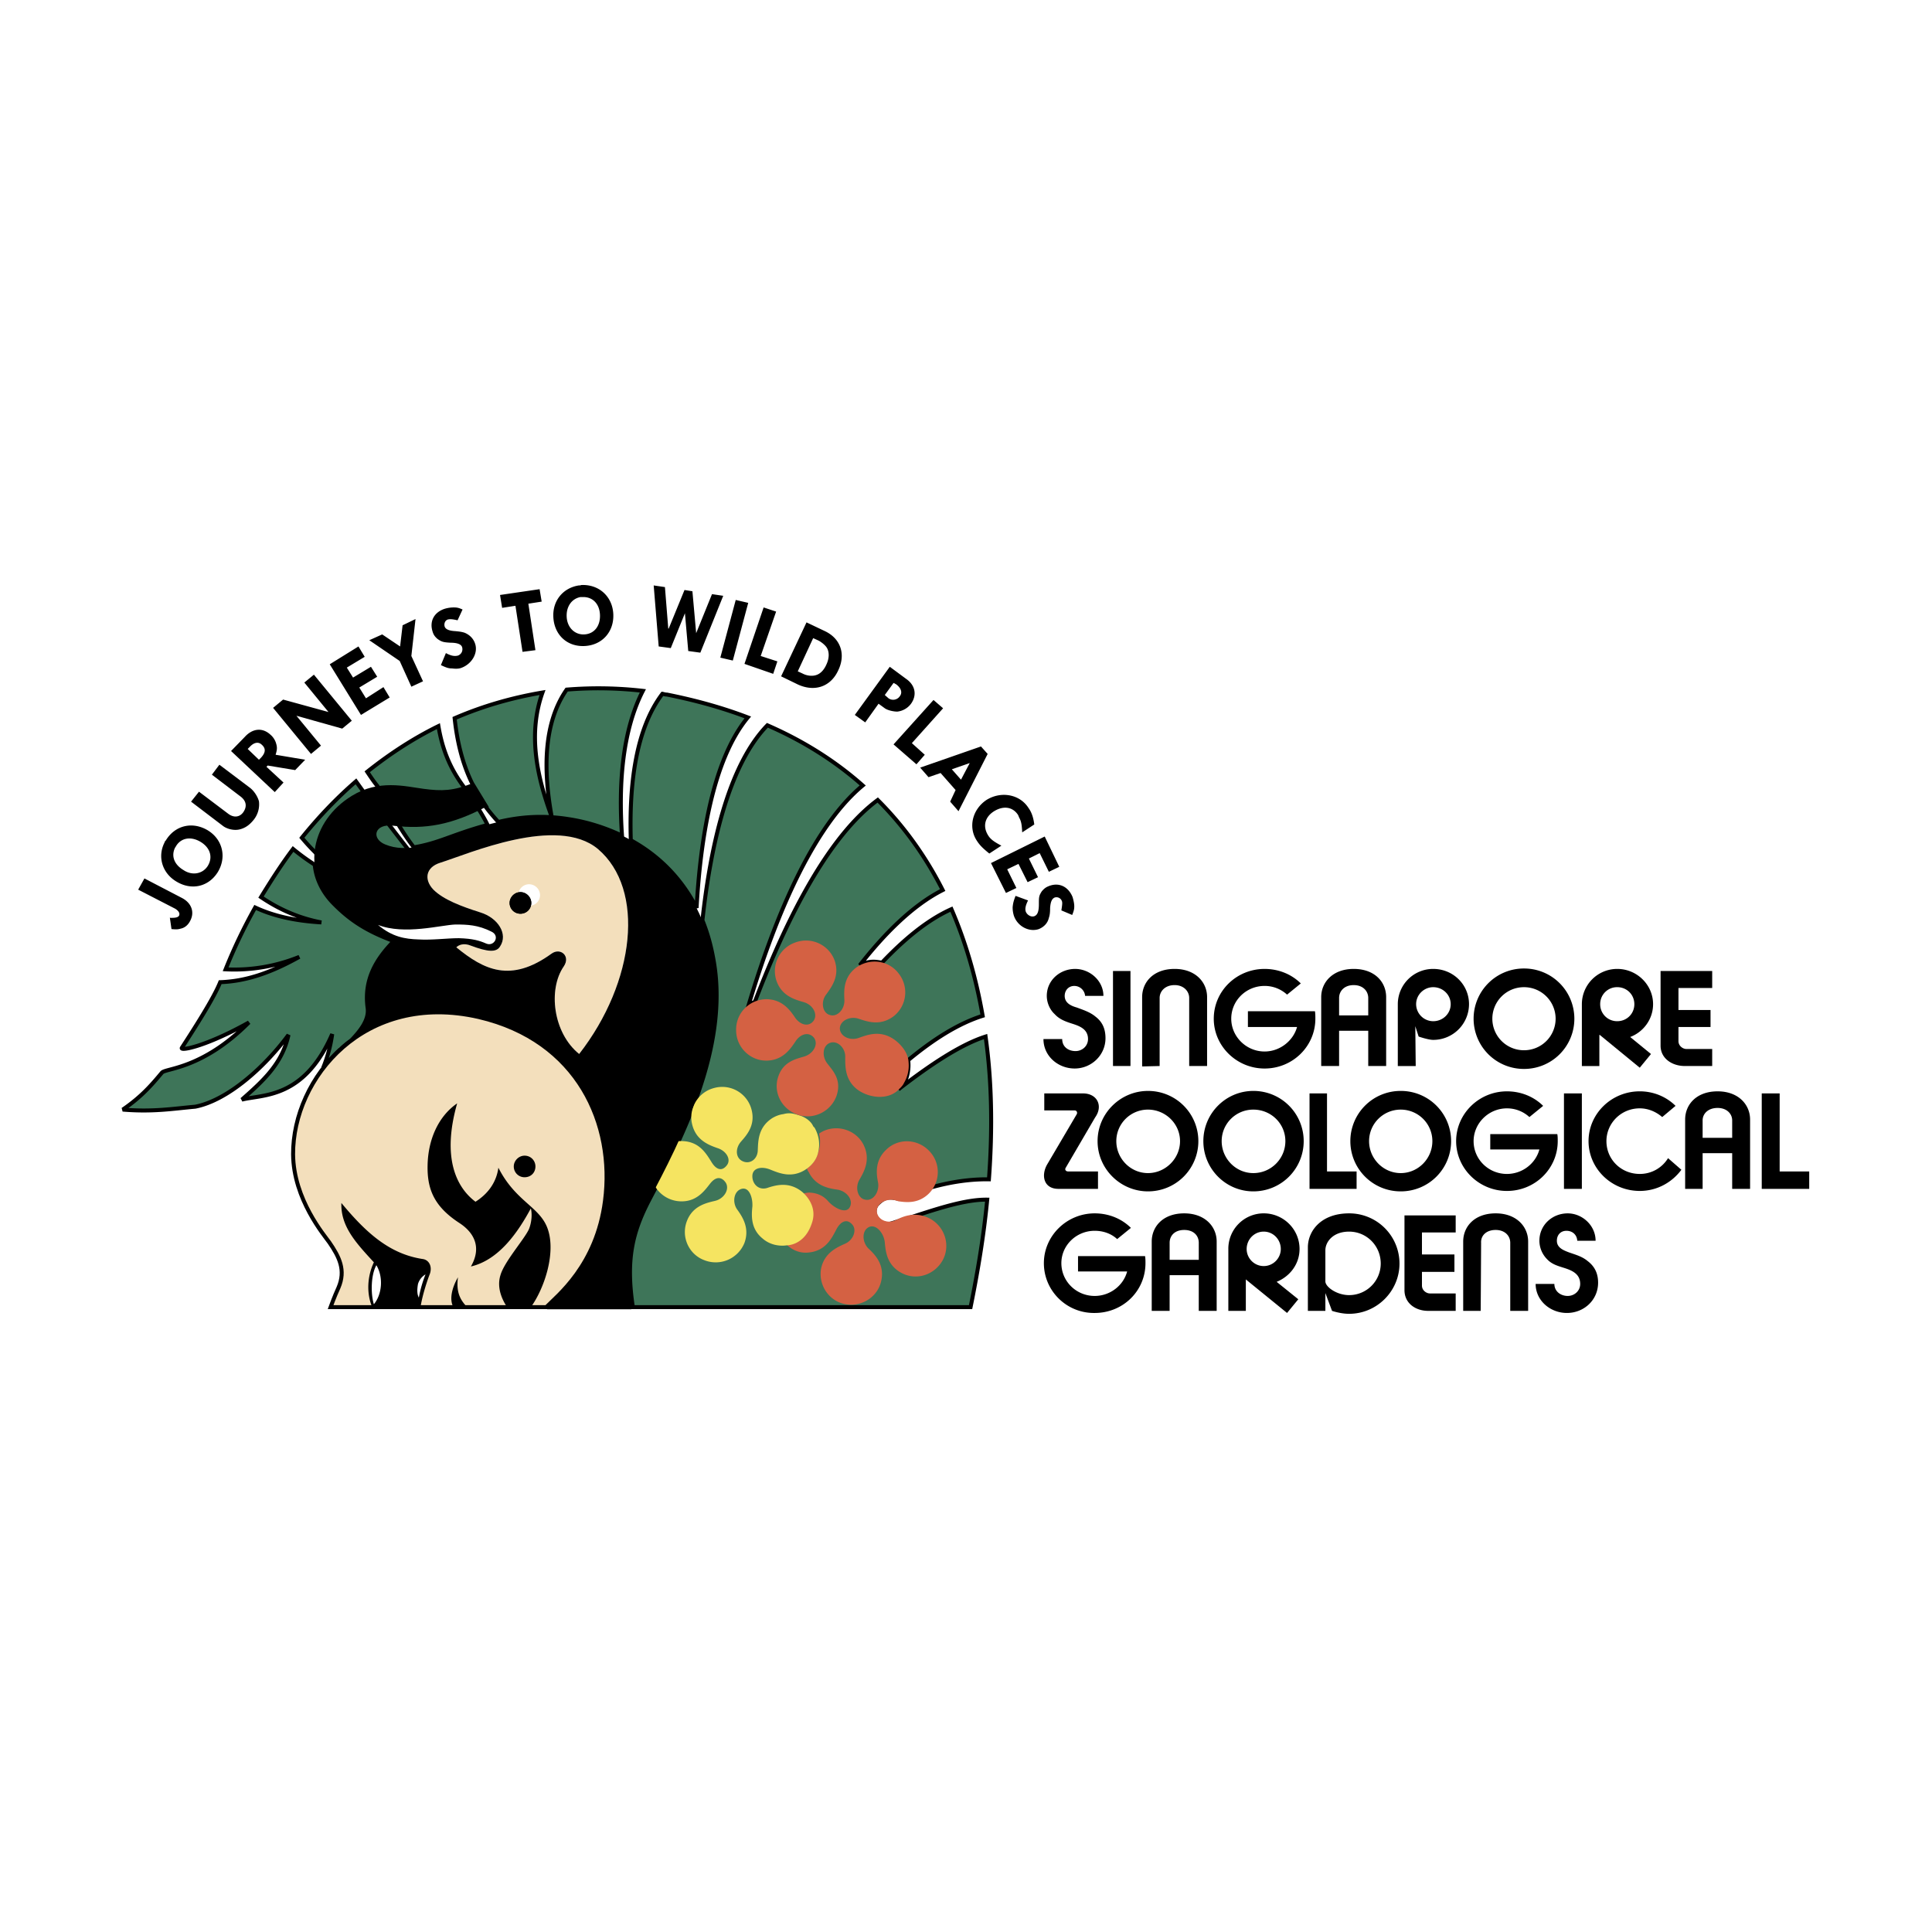
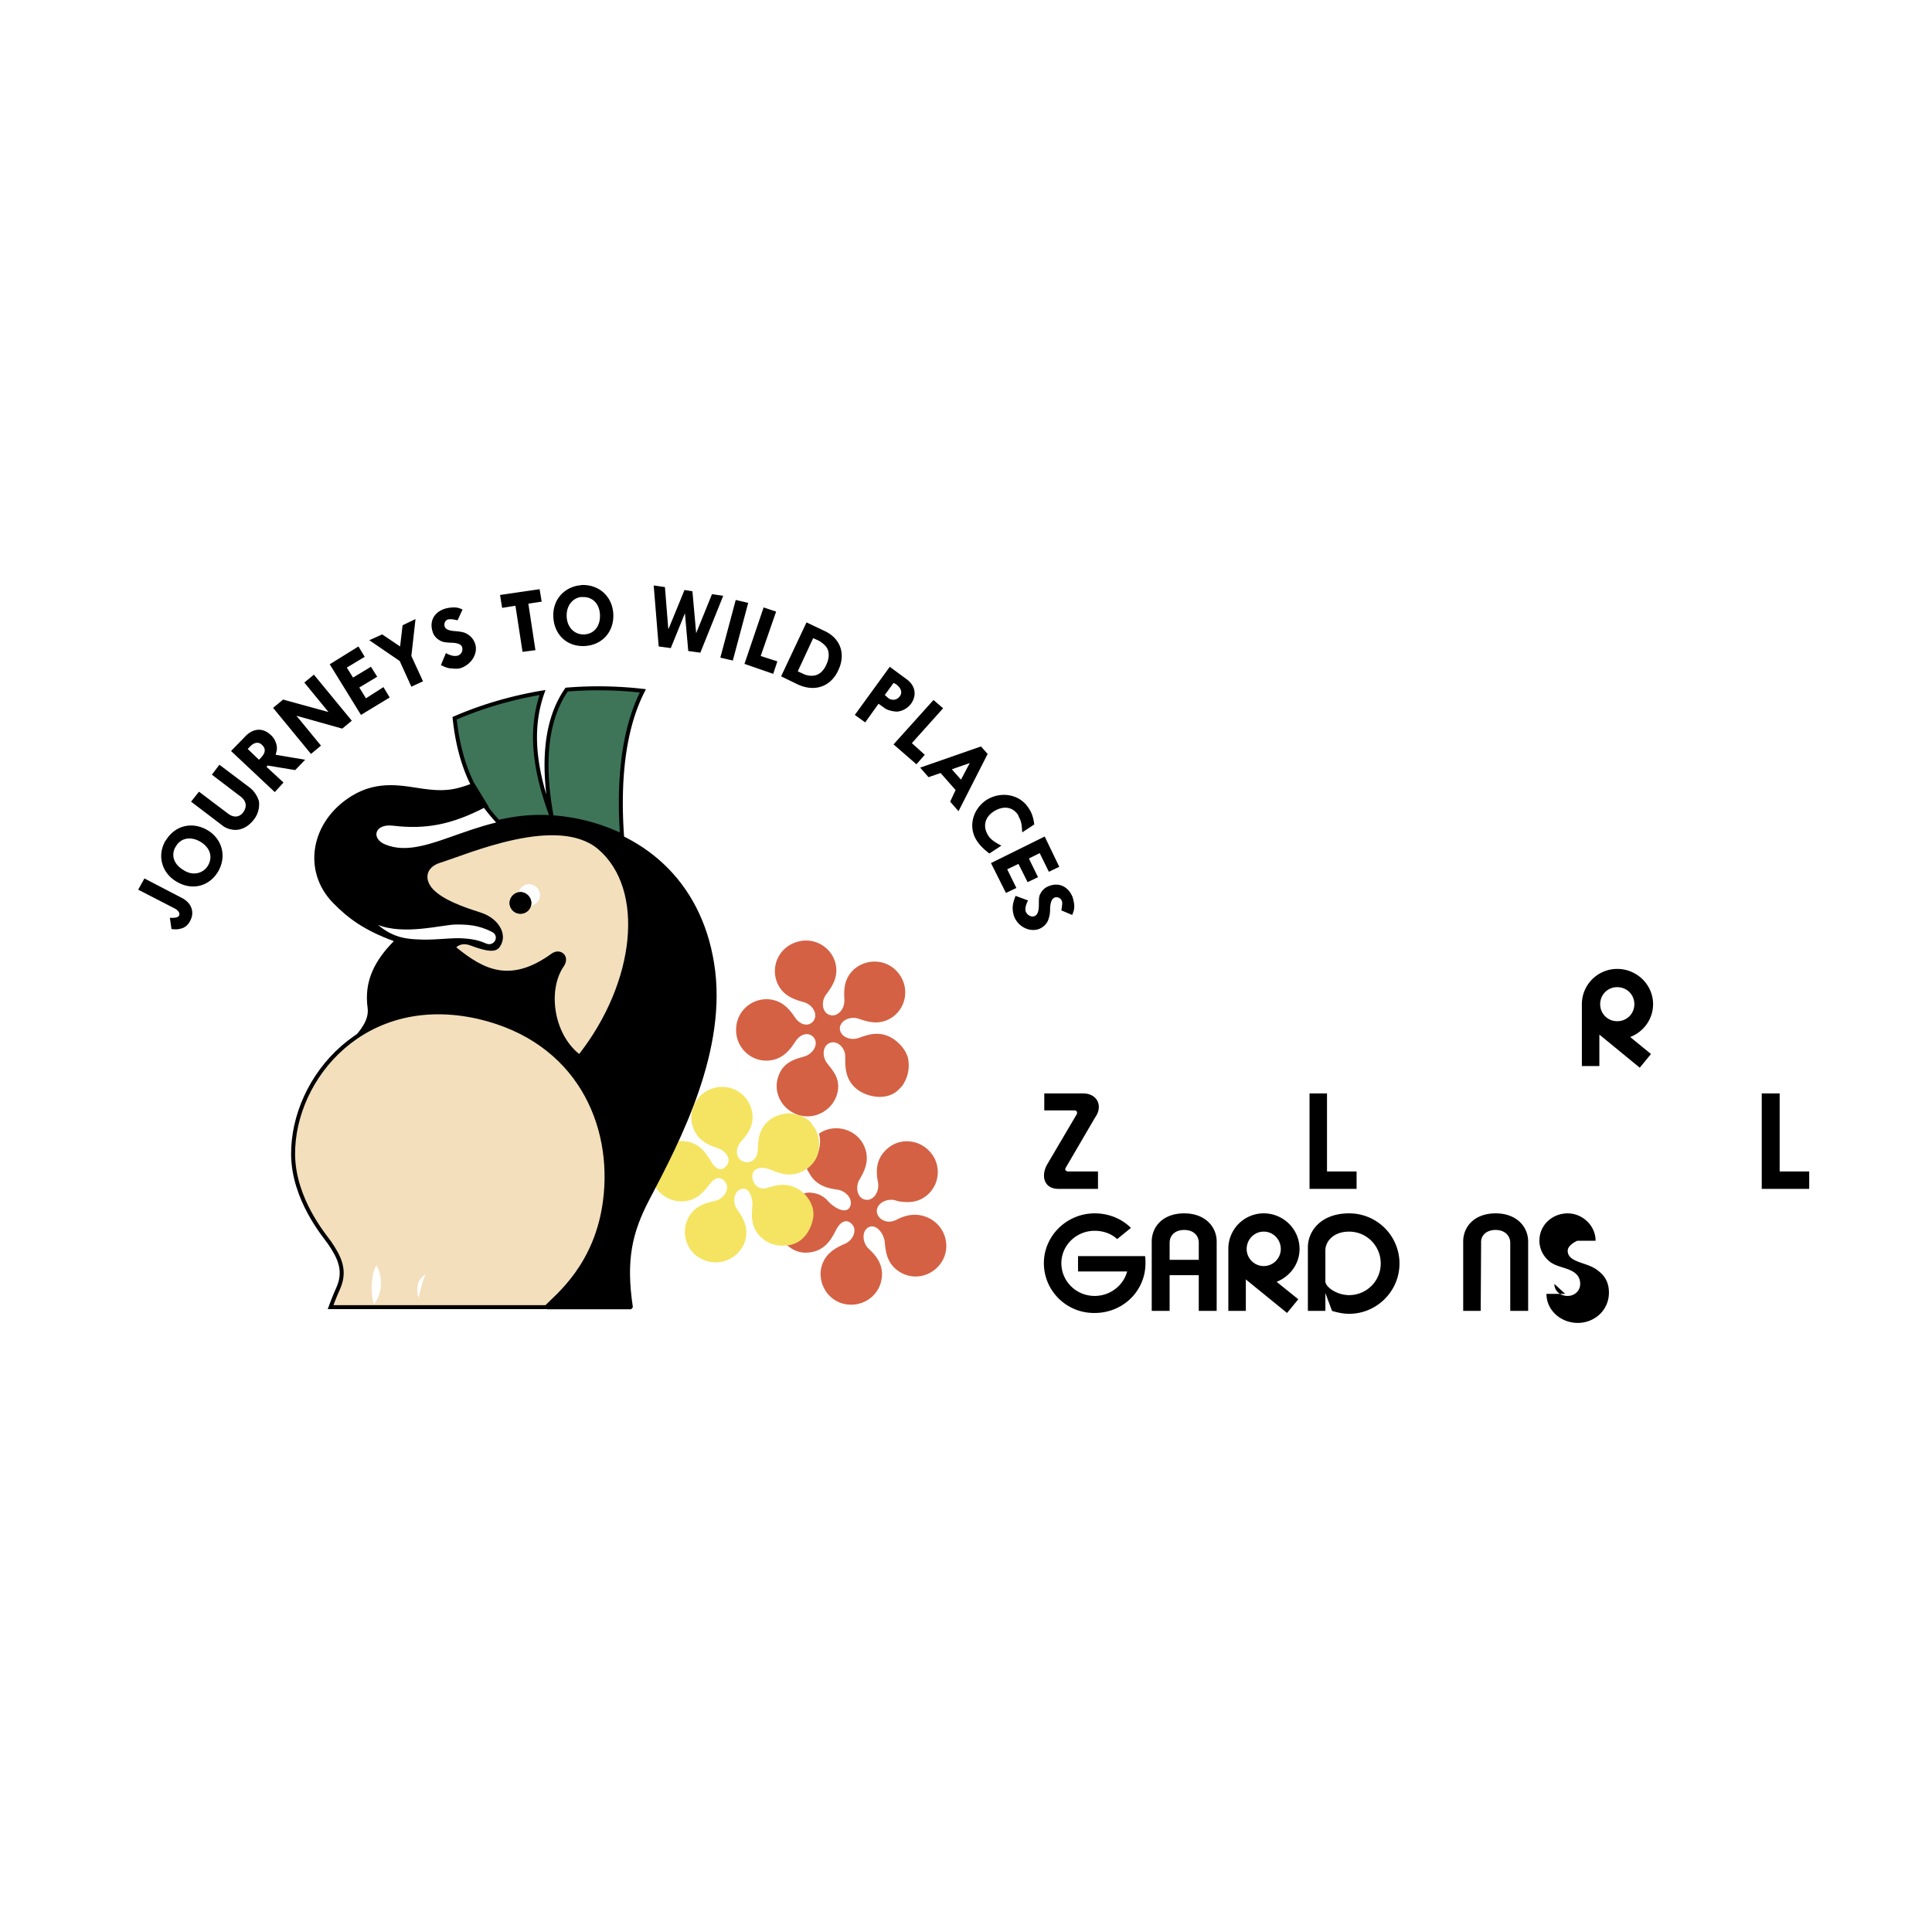
<svg xmlns="http://www.w3.org/2000/svg" width="2500" height="2500" viewBox="0 0 192.756 192.756">
  <path fill-rule="evenodd" clip-rule="evenodd" fill="#fff" d="M0 0h192.756v192.756H0V0z" />
  <path d="M64.139 68.926a38.877 38.877 0 0 0-7.603-.124c-2.285 3.271-2.368 7.909-1.496 12.671-1.579-4.265-2.327-8.405-.915-12.381-2.949.497-5.899 1.325-8.766 2.567.249 2.361.789 4.555 1.745 6.501l1.412 2.318s-.042 0-.042.041c.374.497.79.994 1.247 1.491 2.077-.497 4.362-.704 6.979-.29 1.911.29 3.697.869 5.359 1.656-.371-5.34.087-10.558 2.08-14.45z" fill-rule="evenodd" clip-rule="evenodd" fill="#3e7559" />
  <path d="M64.139 68.926a38.877 38.877 0 0 0-7.603-.124c-2.285 3.271-2.368 7.909-1.496 12.671-1.579-4.265-2.327-8.405-.915-12.381-2.949.497-5.899 1.325-8.766 2.567.249 2.361.789 4.555 1.745 6.501l1.412 2.318-.042.041c.374.497.79.994 1.247 1.491 2.077-.497 4.362-.704 6.979-.29 1.911.29 3.697.869 5.359 1.656-.371-5.34.087-10.558 2.08-14.45z" fill="none" stroke="#000" stroke-width=".397" stroke-miterlimit="2.613" />
-   <path d="M66.092 69.216c.166.042.291.083.457.083 2.908.58 5.567 1.325 8.06 2.277-3.531 4.265-4.736 12.298-5.11 19.005-1.537-2.981-3.78-5.217-6.564-6.75-.167-5.464.456-11.054 3.157-14.615zM39.295 93.894c-1.87 1.905-2.991 3.934-2.617 6.667.166 1.201-.748 2.318-1.662 3.271a6.929 6.929 0 0 0-1.039.87c-.083.041-.125.083-.208.124h.042c-.582.538-1.08 1.118-1.579 1.739.457-1.118.748-2.236.914-3.396-2.825 6.501-6.938 6.004-9.016 6.542 2.16-1.904 4.03-3.603 4.653-6.459-2.41 3.271-6.107 6.542-9.306 7.163-2.285.207-4.238.538-7.229.29 1.87-1.283 2.867-2.443 3.905-3.686.374-.455 4.03-.331 8.683-5.01-4.279 2.401-6.938 2.898-6.689 2.525 1.288-1.987 3.199-4.968 3.822-6.542 2.41-.083 4.861-.828 7.894-2.525a17.233 17.233 0 0 1-7.354 1.242 52.79 52.79 0 0 1 2.95-6.169c1.786.828 3.863 1.325 6.605 1.49-2.202-.414-4.196-1.284-6.024-2.526 1.039-1.697 2.077-3.312 3.199-4.803a22.326 22.326 0 0 0 2.161 1.573c.125 1.366.748 2.691 1.828 3.81 1.498 1.533 3.117 2.733 6.067 3.81z" fill-rule="evenodd" clip-rule="evenodd" fill="#3e7559" stroke="#000" stroke-width=".397" stroke-miterlimit="2.613" />
-   <path d="M89.648 119.607c-.914-.207-1.33-.207-1.995.414-.706.579-.498 1.946.956 2.111.457-.082.54-.165 1.953-.579 2.575-.828 5.65-1.904 7.934-1.863-.332 3.478-.914 7.039-1.661 10.725H63.142c-.707-4.68-.083-7.412 1.62-10.684 3.116-5.921 7.894-15.03 6.481-23.643-.249-1.532-.623-2.94-1.163-4.265.748-6.873 2.451-15.32 6.481-19.46 3.615 1.573 6.813 3.602 9.514 6.003-5.691 4.72-9.472 15.527-11.383 21.904l.623-.331c2.41-6.294 6.647-15.983 12.256-20.123 2.617 2.608 4.778 5.631 6.481 8.985-2.949 1.491-5.775 4.306-8.267 7.495.956-.456 1.496-.373 2.202-.249 2.202-2.318 4.528-4.265 6.938-5.341 1.413 3.271 2.451 6.832 3.115 10.642-2.492.786-4.985 2.401-7.436 4.43.125.745-.041 2.278-.955 2.898 3.032-2.359 6.19-4.472 8.682-5.259.623 4.431.707 9.234.334 14.244-2.786-.041-5.86.621-9.017 1.946zM31.402 84.992a20.702 20.702 0 0 1-1.288-1.408c1.704-2.111 3.49-3.975 5.401-5.631l.624.869 4.611 5.963c-2.203 1.366-4.279 5.465-9.348.207zM43.741 72.445c.374 2.195 1.08 4.1 2.492 6.004 0 0 1.704 2.36 2.41 3.851-3.615.994-4.819 1.822-7.354 2.236-1.039-1.325-2.285-3.395-3.615-6.086-.374-.456-.706-.953-1.038-1.45 2.285-1.821 4.654-3.354 7.105-4.555z" fill-rule="evenodd" clip-rule="evenodd" fill="#3e7559" stroke="#000" stroke-width=".397" stroke-miterlimit="2.613" />
  <path d="M94.051 125.735c-.831 1.49-2.659 2.07-4.154 1.242-1.412-.787-1.537-2.111-1.621-3.022-.083-.911-.872-1.863-1.579-1.532-.706.331-.706 1.449-.083 2.111.665.622 1.62 1.574 1.33 3.147-.291 1.656-1.911 2.733-3.573 2.442-1.662-.289-2.742-1.904-2.451-3.561.333-1.573 1.579-2.111 2.409-2.484.832-.372 1.205-1.408.665-1.946-.54-.579-1.164-.248-1.579.58-.416.787-.997 2.029-2.617 2.236-.831.124-1.579-.125-2.202-.663-.042 0-.083 0-.083-.041.706-.125 1.371-.456 1.87-1.077.997-1.241.914-2.98-.208-4.099.208-.041.374-.083.582-.083.914.042 1.496.414 1.911.911.624.662 1.745 1.241 2.119.538.374-.704-.291-1.573-1.205-1.739-.872-.124-2.202-.331-2.908-1.78-.083-.083-.125-.207-.167-.331a2.888 2.888 0 0 0 1.122-1.615c.208-.58.249-1.242.083-1.863.125-.083.25-.166.416-.248 1.496-.704 3.365-.083 4.072 1.449.664 1.449 0 2.608-.457 3.395-.457.787-.166 1.864.581 1.988.79.165 1.413-.746 1.288-1.656-.166-.869-.374-2.195.79-3.312 1.205-1.201 3.157-1.118 4.32.124a3.019 3.019 0 0 1-.125 4.307c-.997.911-2.077.827-2.949.703-.125-.041-.291-.082-.416-.124-.914-.165-1.828.414-1.745 1.201.125.787 1.081 1.2 1.911.787.79-.415 1.994-.87 3.407-.125 1.496.828 2.036 2.691 1.246 4.14z" fill-rule="evenodd" clip-rule="evenodd" fill="#d46143" />
  <path d="M81.048 121.885c-.706 2.401-2.534 2.36-2.534 2.36-.831.124-1.745-.083-2.41-.662-1.246-.994-1.122-2.361-1.038-3.23.041-.911-.333-1.946-1.081-1.739-.747.207-.955 1.284-.457 2.029.54.745 1.288 1.863.748 3.354a3.087 3.087 0 0 1-3.989 1.738c-1.579-.579-2.368-2.36-1.745-3.934.582-1.49 1.911-1.78 2.784-1.987.914-.207 1.495-1.159 1.08-1.822-.457-.662-1.039-.579-1.579.124-.582.746-1.371 1.822-2.991 1.739a3.064 3.064 0 0 1-2.908-3.229c.125-1.697 1.537-2.898 3.24-2.774 1.621.083 2.285 1.243 2.784 2.029.457.787 1.038 1.035 1.537.414.499-.58 0-1.449-.873-1.739-.831-.29-2.119-.745-2.534-2.277-.457-1.615.54-3.312 2.16-3.727a3.021 3.021 0 0 1 3.739 2.153c.415 1.573-.499 2.567-1.081 3.229-.581.704-.498 1.656.25 1.946.707.29 1.455-.249 1.455-1.159.041-.911.041-2.236 1.412-3.146.332-.208.748-.373 1.122-.415.623-.165.955-.082 1.62.124.457.125 1.081.497 1.33.994.042.083.083.166.166.207.457.787.582 1.656.374 2.484-.249 1.159-1.246 1.698-1.288 1.739-1.371.869-2.618.331-3.449 0-.872-.373-1.786-.207-1.827.579-.042.787.581 1.491 1.454 1.243.873-.29 2.16-.663 3.448.331.001.001 1.621 1.202 1.081 3.024z" fill-rule="evenodd" clip-rule="evenodd" fill="#f5e461" />
  <path d="M47.771 101.472c-11.425-2.609-18.571 6.087-18.529 13.705.042 4.473 3.116 8.074 3.615 8.778.997 1.449 1.662 2.774.914 4.513-.416.911-.79 1.947-.79 1.947h21.521c1.08-1.119 5.026-4.142 5.858-10.601.995-7.618-2.66-16.024-12.589-18.342z" fill-rule="evenodd" clip-rule="evenodd" fill="#f3dfbc" stroke="#000" stroke-width=".397" stroke-miterlimit="2.613" />
-   <path d="M51.26 116.378c0-.58.499-1.077 1.08-1.077.623 0 1.08.497 1.08 1.077 0 .621-.457 1.076-1.08 1.076a1.07 1.07 0 0 1-1.08-1.076zM49.723 116.502c1.745 3.437 4.196 3.893 4.944 6.169.79 2.36-.333 5.839-1.704 7.744h-2.368c-.416-.622-1.08-1.864-.665-3.189.374-1.324 2.327-3.519 2.825-4.555.25-.579.375-1.449.208-2.111-1.205 2.236-3.116 5.135-5.982 5.797 1.08-1.863.374-3.354-1.163-4.348-2.534-1.656-3.199-3.396-3.158-5.714.042-2.608 1.081-4.928 2.95-6.211-1.579 5.548 0 8.447 1.829 9.813 1.121-.704 2.077-1.822 2.284-3.395zM46.607 130.415c-.665-.705-1.121-1.45-.914-2.982-.624 1.077-.873 2.236-.457 2.982h1.371zM42.162 125.611c-3.241-.497-5.567-2.525-8.102-5.59-.083 2.36 1.496 4.017 3.241 5.921-.665 1.408-.748 3.105-.166 4.473h4.819c.208-1.325.748-2.857.915-3.271.29-.747-.042-1.45-.707-1.533z" fill-rule="evenodd" clip-rule="evenodd" />
  <path d="M89.108 101.43c-1.33.953-2.576.497-3.448.208-.873-.29-1.87.207-1.87.993.042.786 1.039 1.242 1.911.911.832-.29 2.078-.787 3.448.124.79.538 1.454 1.408 1.496 2.277a3.435 3.435 0 0 1-.458 2.112c-.125.289-.415.537-.623.744-1.039.953-2.825.746-3.947-.041-1.329-.952-1.288-2.359-1.288-3.271.042-.91-.748-1.697-1.495-1.449-.748.249-.873 1.325-.291 2.07.54.705 1.412 1.574.956 3.105-.499 1.615-2.244 2.526-3.822 2.029-1.62-.497-2.576-2.194-2.036-3.81.499-1.531 1.787-1.78 2.618-2.029.914-.289 1.412-1.241.955-1.862-.499-.621-1.329-.414-1.828.331s-1.246 1.904-2.867 1.946c-1.662.041-3.075-1.325-3.075-3.023-.041-1.697 1.288-3.063 2.992-3.105 1.62 0 2.41 1.118 2.908 1.864.54.745 1.371.91 1.828.29.457-.663-.083-1.615-.997-1.863-.831-.249-2.161-.58-2.701-2.112a3.022 3.022 0 0 1 1.911-3.851c1.62-.58 3.365.29 3.905 1.863.498 1.531-.333 2.608-.873 3.354-.541.704-.374 1.822.374 2.029.748.248 1.496-.58 1.454-1.491-.041-.911-.124-2.235 1.164-3.229 1.371-.995 3.282-.746 4.279.62a3.026 3.026 0 0 1-.58 4.266z" fill-rule="evenodd" clip-rule="evenodd" fill="#d46143" />
-   <path d="M128.41 99.235a3.297 3.297 0 0 0-2.244-.869c-1.828 0-3.324 1.449-3.324 3.271 0 1.779 1.496 3.271 3.324 3.271 1.537 0 2.867-1.077 3.24-2.443h-4.902v-1.573h6.689c.041.249.041.497.041.746 0 2.732-2.244 4.968-5.068 4.968-2.783 0-5.068-2.235-5.068-4.968 0-2.775 2.285-4.969 5.068-4.969 1.412 0 2.699.538 3.615 1.448l-1.371 1.118zM152.049 96.627a5.008 5.008 0 0 0-5.027 5.011 5.01 5.01 0 0 0 5.027 5.01 5.008 5.008 0 0 0 5.025-5.01 5.008 5.008 0 0 0-5.025-5.011zm0 8.157a3.15 3.15 0 0 1-3.158-3.146 3.15 3.15 0 0 1 3.158-3.147 3.15 3.15 0 0 1 3.156 3.147 3.15 3.15 0 0 1-3.156 3.146zM118.646 106.357v-6.79c0-.663-.541-1.284-1.455-1.284-.955 0-1.494.621-1.494 1.284v6.79l-1.746.042v-6.915c0-1.491 1.123-2.815 3.24-2.815 2.078 0 3.24 1.324 3.24 2.815v6.873h-1.785zM105.975 103.666c0 .786.623 1.201 1.33 1.201.664 0 1.246-.497 1.246-1.201 0-1.035-.914-1.325-1.703-1.573-.623-.207-1.164-.414-1.621-.911-.498-.455-.789-1.159-.789-1.822 0-1.573 1.33-2.69 2.826-2.69 1.494 0 2.824 1.2 2.824 2.69h-1.828a1.082 1.082 0 0 0-1.08-.993c-.582 0-.955.455-.955.993 0 .704.623.994 1.205 1.159.664.249 1.328.456 1.869.911.705.538.996 1.242.996 2.153 0 1.697-1.412 3.022-3.074 3.022s-3.115-1.242-3.115-2.939h1.869zM111.043 96.876h1.744v9.481h-1.744v-9.481zM152.588 111.45a3.293 3.293 0 0 0-2.244-.869c-1.826 0-3.322 1.49-3.322 3.271 0 1.822 1.496 3.272 3.322 3.272 1.537 0 2.867-1.036 3.242-2.444h-4.902v-1.531h6.688c.043.207.043.455.043.703 0 2.733-2.244 4.969-5.07 4.969-2.783 0-5.066-2.235-5.066-4.969 0-2.732 2.283-4.969 5.066-4.969 1.414 0 2.701.539 3.615 1.45l-1.372 1.117zM167.752 116.709c-.955 1.283-2.451 2.111-4.154 2.111-2.824 0-5.109-2.235-5.109-4.969 0-2.732 2.285-4.969 5.109-4.969 1.371 0 2.658.539 3.572 1.45l-1.33 1.117c-.623-.538-1.412-.869-2.242-.869-1.869 0-3.324 1.49-3.324 3.271 0 1.822 1.455 3.272 3.324 3.272a3.282 3.282 0 0 0 2.824-1.574l1.33 1.16zM114.533 108.842c-2.742 0-5.027 2.236-5.027 5.01 0 2.774 2.285 5.011 5.027 5.011a5.01 5.01 0 0 0 5.027-5.011 5.01 5.01 0 0 0-5.027-5.01zm0 8.198c-1.746 0-3.158-1.449-3.158-3.188s1.412-3.146 3.158-3.146c1.744 0 3.199 1.407 3.199 3.146s-1.455 3.188-3.199 3.188zM125.043 108.842c-2.74 0-4.984 2.236-4.984 5.01 0 2.774 2.244 5.011 4.984 5.011a5.009 5.009 0 0 0 5.027-5.011 5.008 5.008 0 0 0-5.027-5.01zm0 8.198c-1.744 0-3.156-1.449-3.156-3.188s1.412-3.146 3.156-3.146c1.787 0 3.199 1.407 3.199 3.146s-1.412 3.188-3.199 3.188zM139.75 108.842a5.008 5.008 0 0 0-5.025 5.01 5.009 5.009 0 0 0 5.025 5.011 5.009 5.009 0 0 0 5.027-5.011 5.008 5.008 0 0 0-5.027-5.01zm0 8.198c-1.744 0-3.156-1.449-3.156-3.188s1.412-3.146 3.156-3.146c1.746 0 3.158 1.407 3.158 3.146s-1.412 3.188-3.158 3.188zM156.037 109.09h1.785v9.523h-1.785v-9.523zM135.057 96.669c-2.078 0-3.24 1.324-3.24 2.815v6.873h1.785v-3.52h2.908v3.52h1.787v-6.873c0-1.491-1.121-2.815-3.24-2.815zm1.453 4.637h-2.908v-1.738c0-.663.5-1.284 1.455-1.284s1.453.621 1.453 1.284v1.738zM171.367 108.883c-2.119 0-3.24 1.325-3.24 2.816v6.914h1.744v-3.561h2.949v3.561h1.787v-6.914c0-1.491-1.164-2.816-3.24-2.816zm1.453 4.638h-2.949v-1.739c0-.662.539-1.242 1.496-1.242.914 0 1.453.58 1.453 1.242v1.739zM142.99 96.669a3.523 3.523 0 0 0-3.531 3.519v6.17h1.787l-.041-3.975.332 1.034s.955.332 1.453.332a3.567 3.567 0 0 0 3.574-3.562c0-1.945-1.578-3.518-3.574-3.518zm0 5.217a1.709 1.709 0 0 1-1.703-1.698c0-.952.791-1.697 1.703-1.697.957 0 1.746.745 1.746 1.697 0 .953-.789 1.698-1.746 1.698zM165.676 104.328v-7.452h5.15v1.697h-3.365v2.194h3.199v1.697h-3.199v1.408c0 .497.457.787.789.787h2.576v1.697h-2.742c-1.246.001-2.408-.744-2.408-2.028zM140.125 128.717v-7.453h5.109v1.697h-3.365v2.195h3.24v1.739h-3.24v1.366c0 .497.457.786.789.786h2.576v1.739h-2.742c-1.246.001-2.367-.744-2.367-2.069z" fill-rule="evenodd" clip-rule="evenodd" />
-   <path fill-rule="evenodd" clip-rule="evenodd" d="M132.396 109.09v7.785h2.952v1.738h-4.696v-9.523h1.744zM177.557 109.09v7.785h2.949v1.738h-4.736v-9.523h1.787zM164.928 100.188c0-1.945-1.621-3.519-3.574-3.519a3.523 3.523 0 0 0-3.531 3.519v6.17h1.746v-3.105h.041l3.988 3.271 1.121-1.365-2.076-1.698c1.328-.499 2.285-1.782 2.285-3.273zm-3.574-1.698c.957 0 1.705.745 1.705 1.697 0 .953-.748 1.698-1.705 1.698a1.682 1.682 0 0 1-1.703-1.698 1.68 1.68 0 0 1 1.703-1.697zM111.459 123.624c-.582-.538-1.371-.828-2.244-.828-1.828 0-3.322 1.449-3.322 3.229 0 1.821 1.494 3.271 3.322 3.271 1.537 0 2.867-1.034 3.24-2.442h-4.9v-1.532h6.688c.041.248.041.455.041.704 0 2.774-2.242 4.969-5.068 4.969-2.783.041-5.068-2.194-5.068-4.969 0-2.733 2.285-4.969 5.068-4.969 1.414 0 2.701.538 3.615 1.449l-1.372 1.118zM150.678 130.787v-6.79c0-.705-.541-1.284-1.455-1.284-.955 0-1.494.579-1.453 1.284 0 .579-.041 6.79-.041 6.79h-1.746v-6.915c0-1.49 1.121-2.815 3.24-2.815 2.078 0 3.24 1.325 3.24 2.815v6.915h-1.785zM155.08 128.096c0 .745.623 1.2 1.33 1.2.664 0 1.246-.496 1.246-1.2 0-1.035-.871-1.366-1.662-1.615-.664-.207-1.203-.372-1.66-.869a2.63 2.63 0 0 1-.748-1.822c0-1.573 1.287-2.732 2.824-2.732 1.453 0 2.783 1.201 2.783 2.732h-1.828c-.041-.621-.498-.993-1.08-.993s-.955.414-.955.993c0 .704.664.953 1.205 1.16.707.248 1.328.414 1.869.869.707.538 1.039 1.242 1.039 2.153 0 1.738-1.414 3.022-3.115 3.022-1.662 0-3.117-1.242-3.117-2.898h1.869zM118.148 121.057c-2.119 0-3.24 1.325-3.24 2.815v6.915h1.785v-3.562h2.908v3.562h1.787v-6.915c.001-1.49-1.163-2.815-3.24-2.815zm1.454 4.637h-2.908v-1.697c0-.705.498-1.284 1.455-1.284.955 0 1.453.579 1.453 1.284v1.697zM129.656 124.617c0-1.987-1.621-3.561-3.574-3.561a3.532 3.532 0 0 0-3.531 3.561v6.17h1.746v-3.147l.041.042 4.072 3.312 1.121-1.366-2.16-1.739c1.328-.538 2.285-1.781 2.285-3.272zm-3.574-1.739c.955 0 1.703.787 1.703 1.739 0 .911-.748 1.698-1.703 1.698s-1.703-.787-1.703-1.698c0-.952.748-1.739 1.703-1.739zM109.258 111.492c.83-1.159.207-2.402-1.205-2.402h-3.865v1.698h3.033c.209 0 .291.207.209.372l-2.951 5.011c-.623 1.076-.373 2.442 1.123 2.442h3.945v-1.738h-2.99c-.207 0-.332-.166-.25-.332l2.951-5.051zM134.6 121.057c-2.783 0-4.113 1.739-4.113 3.396v6.335h1.746v-1.78l.664 1.78c.539.165 1.121.29 1.703.29 2.783 0 5.027-2.277 5.027-5.011a5.01 5.01 0 0 0-5.027-5.01zm0 8.157c-1.246 0-2.367-.828-2.367-1.367v-3.104c0-.829.746-1.864 2.367-1.864 1.744 0 3.156 1.408 3.156 3.188a3.15 3.15 0 0 1-3.156 3.147z" />
+   <path fill-rule="evenodd" clip-rule="evenodd" d="M132.396 109.09v7.785h2.952v1.738h-4.696v-9.523h1.744zM177.557 109.09v7.785h2.949v1.738h-4.736v-9.523h1.787zM164.928 100.188c0-1.945-1.621-3.519-3.574-3.519a3.523 3.523 0 0 0-3.531 3.519v6.17h1.746v-3.105h.041l3.988 3.271 1.121-1.365-2.076-1.698c1.328-.499 2.285-1.782 2.285-3.273zm-3.574-1.698c.957 0 1.705.745 1.705 1.697 0 .953-.748 1.698-1.705 1.698a1.682 1.682 0 0 1-1.703-1.698 1.68 1.68 0 0 1 1.703-1.697zM111.459 123.624c-.582-.538-1.371-.828-2.244-.828-1.828 0-3.322 1.449-3.322 3.229 0 1.821 1.494 3.271 3.322 3.271 1.537 0 2.867-1.034 3.24-2.442h-4.9v-1.532h6.688c.041.248.041.455.041.704 0 2.774-2.242 4.969-5.068 4.969-2.783.041-5.068-2.194-5.068-4.969 0-2.733 2.285-4.969 5.068-4.969 1.414 0 2.701.538 3.615 1.449l-1.372 1.118zM150.678 130.787v-6.79c0-.705-.541-1.284-1.455-1.284-.955 0-1.494.579-1.453 1.284 0 .579-.041 6.79-.041 6.79h-1.746v-6.915c0-1.49 1.121-2.815 3.24-2.815 2.078 0 3.24 1.325 3.24 2.815v6.915h-1.785zM155.08 128.096c0 .745.623 1.2 1.33 1.2.664 0 1.246-.496 1.246-1.2 0-1.035-.871-1.366-1.662-1.615-.664-.207-1.203-.372-1.66-.869a2.63 2.63 0 0 1-.748-1.822c0-1.573 1.287-2.732 2.824-2.732 1.453 0 2.783 1.201 2.783 2.732h-1.828s-.955.414-.955.993c0 .704.664.953 1.205 1.16.707.248 1.328.414 1.869.869.707.538 1.039 1.242 1.039 2.153 0 1.738-1.414 3.022-3.115 3.022-1.662 0-3.117-1.242-3.117-2.898h1.869zM118.148 121.057c-2.119 0-3.24 1.325-3.24 2.815v6.915h1.785v-3.562h2.908v3.562h1.787v-6.915c.001-1.49-1.163-2.815-3.24-2.815zm1.454 4.637h-2.908v-1.697c0-.705.498-1.284 1.455-1.284.955 0 1.453.579 1.453 1.284v1.697zM129.656 124.617c0-1.987-1.621-3.561-3.574-3.561a3.532 3.532 0 0 0-3.531 3.561v6.17h1.746v-3.147l.041.042 4.072 3.312 1.121-1.366-2.16-1.739c1.328-.538 2.285-1.781 2.285-3.272zm-3.574-1.739c.955 0 1.703.787 1.703 1.739 0 .911-.748 1.698-1.703 1.698s-1.703-.787-1.703-1.698c0-.952.748-1.739 1.703-1.739zM109.258 111.492c.83-1.159.207-2.402-1.205-2.402h-3.865v1.698h3.033c.209 0 .291.207.209.372l-2.951 5.011c-.623 1.076-.373 2.442 1.123 2.442h3.945v-1.738h-2.99c-.207 0-.332-.166-.25-.332l2.951-5.051zM134.6 121.057c-2.783 0-4.113 1.739-4.113 3.396v6.335h1.746v-1.78l.664 1.78c.539.165 1.121.29 1.703.29 2.783 0 5.027-2.277 5.027-5.011a5.01 5.01 0 0 0-5.027-5.01zm0 8.157c-1.246 0-2.367-.828-2.367-1.367v-3.104c0-.829.746-1.864 2.367-1.864 1.744 0 3.156 1.408 3.156 3.188a3.15 3.15 0 0 1-3.156 3.147z" />
  <path d="M57.783 105.157c-2.617-2.112-3.116-6.46-1.537-8.737.707-1.035-.332-1.905-1.205-1.284-4.113 2.981-6.772 1.615-9.514-.621.25-.249.748-.455 1.454-.166 1.662.621 2.535.704 2.908.083.831-1.243-.208-2.857-1.953-3.396-1.953-.621-3.697-1.283-4.695-2.277-.955-.994-.789-2.236.707-2.691 2.784-.87 11.632-4.762 15.704-1.366 4.736 4.016 3.739 13.25-1.869 20.455zm-4.986-16.935a1.07 1.07 0 0 0-1.08 1.076c0 .621.457 1.077 1.08 1.077.583 0 1.081-.456 1.081-1.077a1.099 1.099 0 0 0-1.081-1.076zm0 0a1.07 1.07 0 0 0-1.08 1.076c0 .621.457 1.077 1.08 1.077.583 0 1.081-.456 1.081-1.077a1.099 1.099 0 0 0-1.081-1.076zm0 0a1.07 1.07 0 0 0-1.08 1.076c0 .621.457 1.077 1.08 1.077.583 0 1.081-.456 1.081-1.077a1.099 1.099 0 0 0-1.081-1.076z" fill-rule="evenodd" clip-rule="evenodd" fill="#f3dfbc" />
  <path d="M71.243 96.089c-1.329-8.323-7.187-13.209-14.541-14.368-8.558-1.408-13.917 4.348-18.28 2.526-1.413-.58-1.08-2.112.831-1.863 3.2.373 5.816-.083 9.265-1.905l-1.412-2.318c-1.911.745-2.991.786-4.861.538-1.87-.249-4.445-.953-7.146.704-4.113 2.526-4.985 7.495-1.869 10.683 1.496 1.532 3.115 2.732 6.065 3.809-1.87 1.905-2.991 3.934-2.617 6.667.166 1.201-.748 2.318-1.662 3.271 3.157-2.359 7.478-3.561 12.713-2.359 9.971 2.318 13.626 10.725 12.63 18.343-.832 6.459-4.778 9.481-5.858 10.601l.083.207h8.392l.167-.207c-.707-4.68-.083-7.412 1.62-10.684 3.115-5.923 7.893-15.033 6.48-23.645zm-13.46 9.068c-2.617-2.112-3.116-6.46-1.537-8.737.707-1.035-.332-1.905-1.205-1.284-4.113 2.981-6.772 1.615-9.514-.621.25-.249.748-.455 1.454-.166 1.662.621 2.535.704 2.908.083.831-1.243-.208-2.857-1.953-3.396-1.953-.621-3.697-1.283-4.695-2.277-.955-.994-.789-2.236.707-2.691 2.784-.87 11.632-4.762 15.704-1.366 4.736 4.016 3.739 13.25-1.869 20.455z" fill-rule="evenodd" clip-rule="evenodd" />
  <path d="M37.301 130.124c-.333-1.076-.291-2.939.249-3.892.706 1.16.582 2.899-.249 3.892zM41.788 129.462c-.207-.372-.166-.911-.083-1.366.167-.538.541-.828.749-.952a12.107 12.107 0 0 0-.666 2.318z" fill-rule="evenodd" clip-rule="evenodd" fill="#fff" />
  <path d="M14.41 87.642l3.739 1.946c.956.497 1.288 1.408.831 2.277-.208.414-.54.704-.956.787-.291.083-.457.083-.914.042l-.166-1.159v.041c0-.041.042 0 .083 0 .499 0 .706-.041.831-.207.125-.248-.042-.497-.374-.704l-3.698-1.904.624-1.119zM16.529 83.874c.914-1.532 2.659-1.946 4.196-1.035 1.495.911 1.911 2.691.997 4.182-.914 1.45-2.618 1.864-4.155.911-1.371-.828-1.87-2.443-1.164-3.851.043-.083.043-.166.126-.207zm1.786 2.939c.872.58 1.911.373 2.41-.414.54-.869.249-1.822-.707-2.401s-1.953-.414-2.451.414c-.042.083-.083.124-.125.207-.373.828-.041 1.656.873 2.194zM19.853 78.987l2.908 2.195c.54.414 1.122.372 1.496-.125.416-.58.333-1.159-.291-1.615L21.14 77.29l.748-.993 3.074 2.318c.415.331.748.87.872 1.325a2.459 2.459 0 0 1-.499 1.822c-.457.58-.914.87-1.454.994-.54.124-1.246-.041-1.662-.373l-3.157-2.402.791-.994zM24.422 73.522c.789-.87 1.786-.953 2.576-.207.249.207.457.538.541.828.124.414.124.621-.042 1.159l2.95.497-.997 1.035-2.742-.456-.125.124 1.703 1.573-.872.953-4.362-4.099 1.37-1.407zm.291 1.201l1.122 1.077.208-.207c.457-.497.499-.911.083-1.284-.332-.332-.79-.249-1.205.207l-.208.207zM31.319 67.312l3.78 4.595-.955.787-4.57-1.283 2.451 2.981-.997.828-3.781-4.596.998-.828 4.528 1.242-2.41-2.94.956-.786zM35.764 64.496l.623 1.035-1.786 1.076.623.995 1.786-1.077.623.994-1.786 1.076.665 1.076 1.744-1.117.623 1.034-2.866 1.74-3.115-5.052 2.866-1.78zM38.132 63.295l1.786 1.201.249-2.112 1.289-.621-.415 3.685 1.163 2.526-1.163.538-1.164-2.567-3.033-2.07 1.288-.58zM45.652 61.887c-.541-.124-.748-.124-.956-.083-.291.083-.416.414-.333.704.083.249.374.414.997.456.499.042.748.083.997.166.499.207.873.58 1.039 1.077.333.952-.333 2.07-1.413 2.443-.249.082-.54.082-.873.041-.374 0-.582-.083-1.122-.332l.499-1.2c.54.29.873.331 1.205.248a.704.704 0 0 0 .374-.331.71.71 0 0 0 .042-.497c-.083-.29-.457-.455-1.164-.455-.706-.042-.873-.083-1.288-.373-.291-.248-.416-.455-.499-.745-.332-1.036.167-1.946 1.247-2.278.291-.083.582-.124.873-.124.332 0 .499.042.872.207l-.497 1.076zM53.836 58.782l.207 1.242-1.329.206.706 4.639-1.287.165-.707-4.596-1.329.207-.208-1.284 3.947-.579zM57.991 58.368c1.786-.083 3.116 1.16 3.198 2.898.083 1.78-1.122 3.105-2.866 3.188-1.745.083-3.032-1.118-3.116-2.898-.083-1.615.956-2.898 2.535-3.146.083-.001.166-.001.249-.042zm-1.454 3.147c.041 1.076.789 1.821 1.745 1.781.997-.042 1.62-.829 1.578-1.946-.042-1.119-.748-1.822-1.745-1.781h-.207c-.873.165-1.413.952-1.371 1.946zM66.341 58.574l.332 4.141h.042l1.578-3.851.79.125.374 4.182 1.579-3.893 1.121.166-2.284 5.673-1.206-.166-.332-3.767-1.412 3.477-1.205-.165-.499-6.087 1.122.165zM74.65 60.148l-1.537 5.755-1.246-.29 1.537-5.755 1.246.29zM77.434 61.018l-1.538 4.43 1.662.538-.415 1.243-2.867-.994 1.911-5.631 1.247.414zM82.294 62.964c1.579.745 2.118 2.319 1.329 3.934-.748 1.615-2.326 2.153-3.988 1.408l-1.704-.828 2.535-5.383 1.828.869zm-2.7 4.016l.457.208c.457.248.997.29 1.372.165.415-.124.789-.496 1.038-1.077.291-.621.291-1.283 0-1.698-.166-.248-.582-.579-.873-.704l-.457-.207-1.537 3.313zM90.396 67.725c.913.622 1.121 1.615.498 2.485a1.97 1.97 0 0 1-1.371.787c-.374 0-.955-.124-1.247-.332l-.623-.455-1.33 1.863-1.038-.745 3.489-4.803 1.622 1.2zm-2.12 1.615l.375.332a.803.803 0 0 0 1.122-.207c.291-.373.125-.829-.375-1.201-.041 0-.124-.082-.249-.124l-.873 1.2zM94.093 70.665l-3.116 3.479 1.288 1.159-.831.952-2.285-1.987 3.988-4.431.956.828zM98.539 75.22l-2.909 5.713-.831-.952.54-1.159-1.496-1.698-1.205.415-.831-.953 6.065-2.112.667.746zm-3.574 1.532l.914 1.035.872-1.656-1.786.621zM101.986 83.046c-.041-.746-.084-1.077-.291-1.45-.041-.083-.082-.207-.125-.29-.539-.828-1.494-.952-2.451-.331-.871.579-1.08 1.49-.539 2.36.25.414.623.663 1.328 1.036l-1.203.786c-.666-.538-.955-.828-1.248-1.283-.872-1.325-.455-3.105.957-4.058 1.453-.911 3.322-.58 4.195.786.332.456.498.994.582 1.656l-1.205.788zM105.684 86.482l-1.039.497-.915-1.863-1.078.538.912 1.864-1.039.496-.912-1.822-1.123.539.914 1.863-1.039.497-1.494-2.982 5.359-2.649 1.454 3.022zM105.893 90.83c.082-.538.123-.786.041-.953a.574.574 0 0 0-.707-.331c-.291.124-.414.455-.457 1.035 0 .497-.041.746-.125.994-.123.538-.498.911-.996 1.118-.955.331-2.119-.249-2.492-1.325a2.714 2.714 0 0 1-.125-.869c.041-.373.082-.58.291-1.118l1.246.456c-.25.496-.332.869-.209 1.159.084.166.209.29.375.373a.605.605 0 0 0 .457.042c.332-.125.457-.497.457-1.201s0-.828.291-1.284c.248-.29.416-.414.748-.538.996-.373 1.91.083 2.326 1.118.082.29.166.622.166.911 0 .29-.041.456-.207.87l-1.08-.457z" fill-rule="evenodd" clip-rule="evenodd" />
  <path d="M49.017 92.941c-1.33-.662-2.368-.703-3.573-.703-1.413.041-5.11 1.076-7.727.041 1.413 1.2 2.701 1.408 4.03 1.449 1.329.083 2.866-.125 4.03-.125 1.412.042 2.077.249 2.741.539.79.332 1.413-.786.499-1.201z" fill-rule="evenodd" clip-rule="evenodd" fill="#fff" />
  <path d="M50.845 90.085c0-.58.499-1.077 1.081-1.077s1.08.497 1.08 1.077a1.07 1.07 0 0 1-1.08 1.076 1.07 1.07 0 0 1-1.081-1.076z" fill-rule="evenodd" clip-rule="evenodd" />
  <path d="M50.845 90.085c0-.58.499-1.077 1.081-1.077s1.08.497 1.08 1.077a1.07 1.07 0 0 1-1.08 1.076 1.07 1.07 0 0 1-1.081-1.076z" fill-rule="evenodd" clip-rule="evenodd" />
</svg>